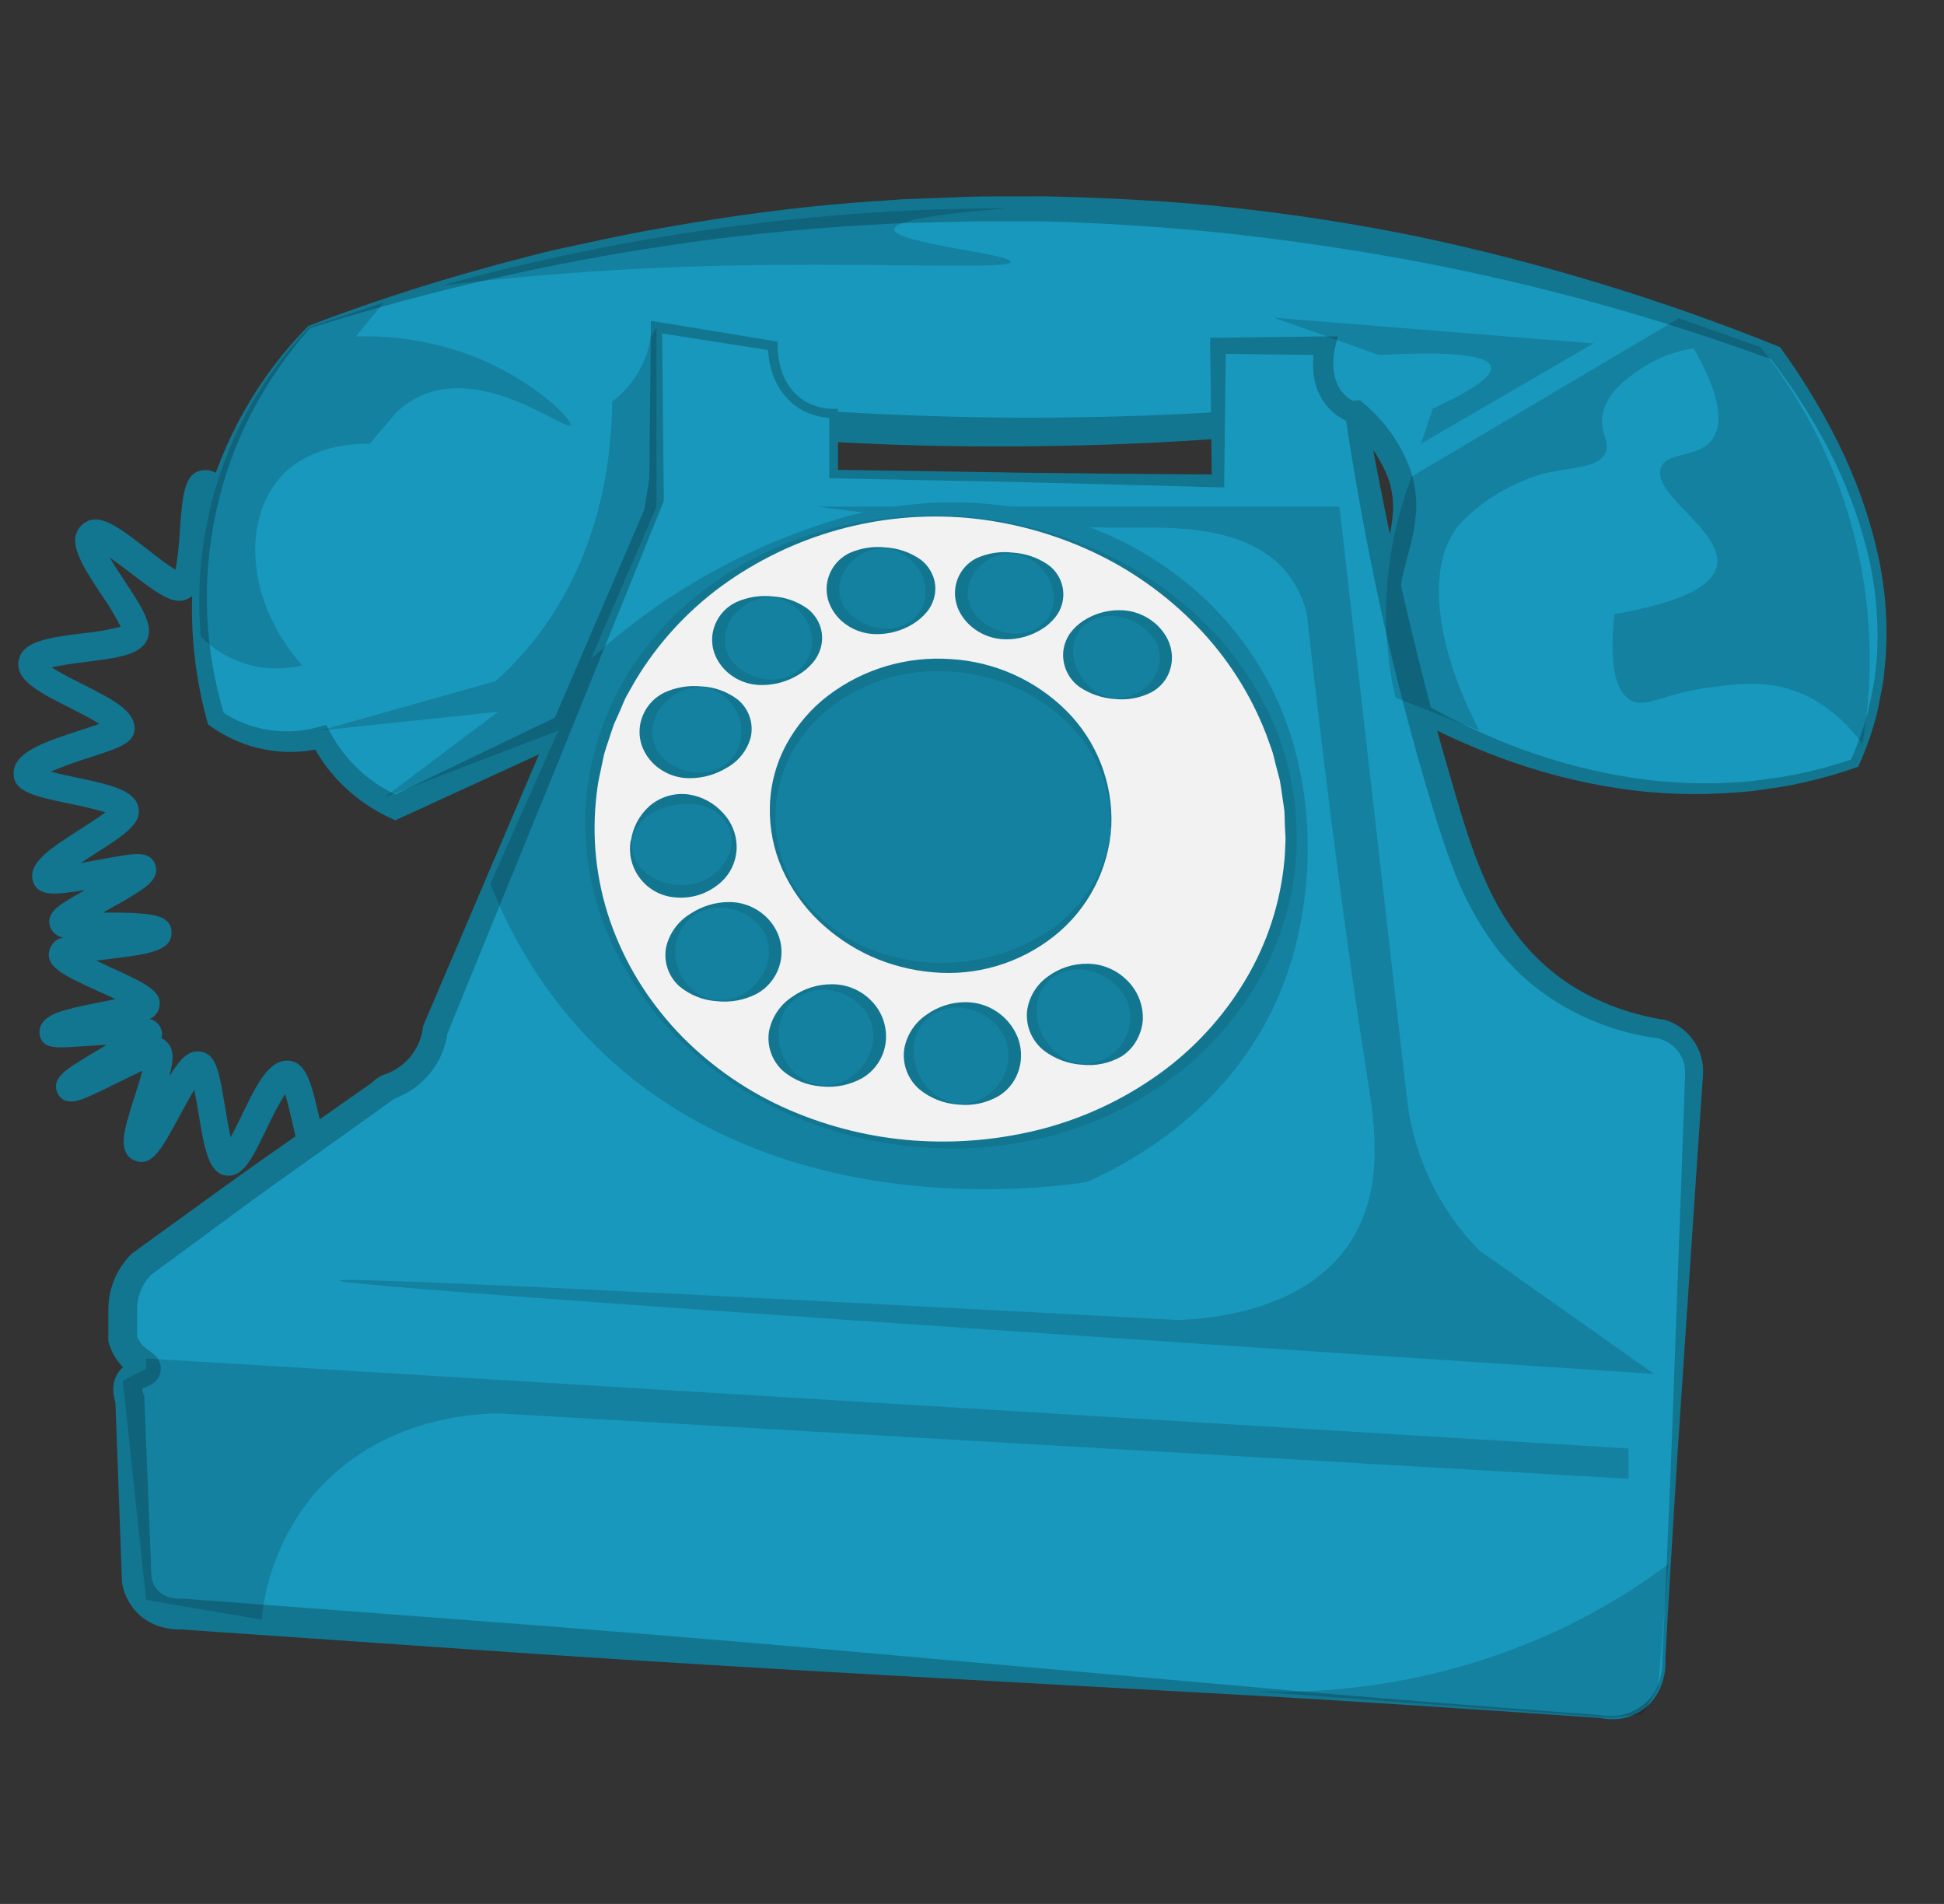
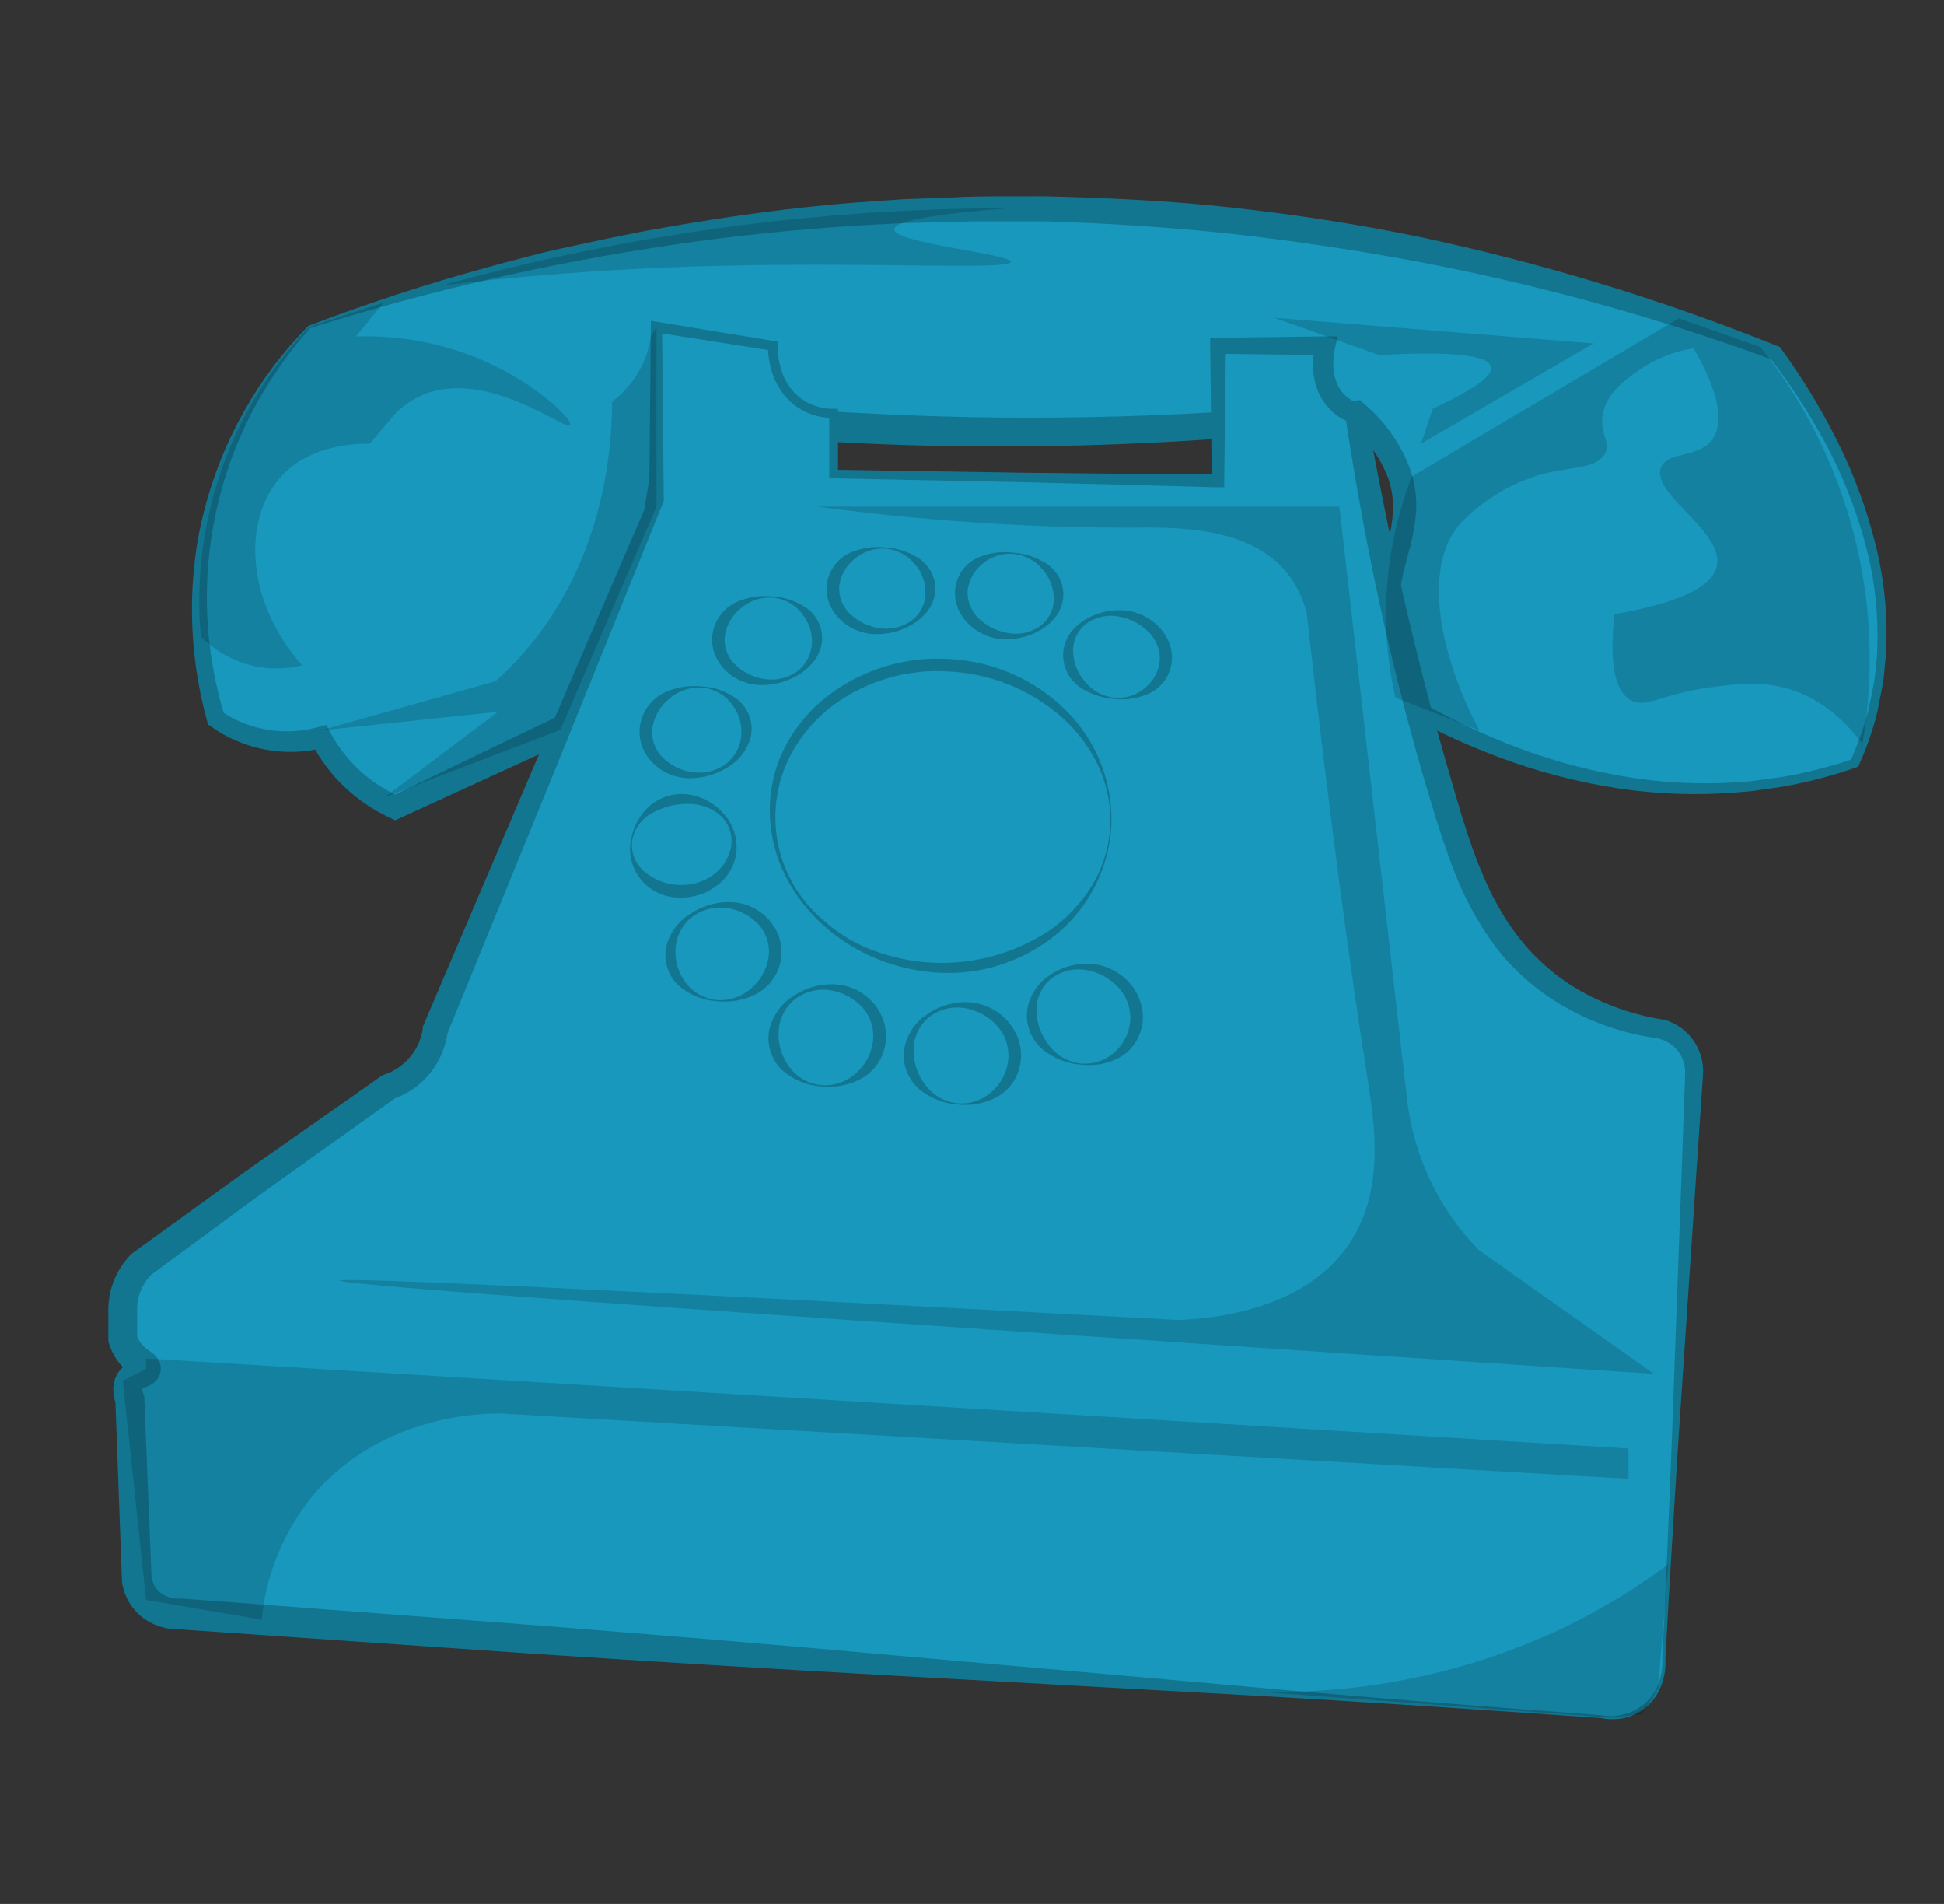
<svg xmlns="http://www.w3.org/2000/svg" width="48" height="47" viewBox="0 0 48 47">
  <rect x="0" y="0" width="48" height="47" fill="#333333" stroke="none" />
  <g fill="none">
    <g>
-       <path fill="#127691" d="M7.776 24.601h-.065c-.471-.063-.615-.691-.81-1.563-.052-.224-.12-.525-.186-.729-.167.276-.318.561-.454.854-.363.747-.581 1.199-.985 1.16-.45-.044-.552-.648-.704-1.573-.028-.162-.062-.37-.098-.546-.126.204-.268.471-.372.66-.43.796-.666 1.235-1.074 1.096-.408-.14-.29-.638-.255-.81.052-.235.146-.532.239-.818.053-.162.128-.402.181-.598-.191.089-.416.2-.593.287-.264.13-.512.252-.711.34-.23.1-.614.269-.787-.063-.174-.332.183-.569.42-.724.205-.135.485-.297.744-.452l.05-.03-.494.031c-.217.015-.422.028-.573.034-.191 0-.548.018-.593-.316-.057-.408.434-.549.648-.609.258-.074.59-.14.91-.202l.313-.064c-.136-.064-.28-.13-.4-.184-.884-.404-1.328-.606-1.233-1.014.04-.165.173-.291.339-.324-.152-.025-.277-.133-.324-.279-.093-.308.21-.499.41-.625.13-.083.29-.174.463-.27-.162.028-.324.053-.465.069-.264.03-.706.084-.823-.267-.15-.457.399-.81 1.158-1.296.195-.124.454-.29.626-.42-.24-.08-.627-.162-.886-.215-.848-.179-1.36-.287-1.38-.715-.028-.552.76-.81 1.671-1.105.141-.045.31-.1.449-.15-.204-.13-.514-.286-.724-.392-.775-.392-1.335-.676-1.275-1.144.065-.506.737-.591 1.587-.7.316-.03.628-.084.935-.162-.139-.275-.297-.539-.474-.79-.477-.72-.888-1.34-.486-1.718.401-.377.934.072 1.64.613.206.162.487.379.676.486.055-.317.09-.636.105-.956.062-.865.102-1.437.56-1.497.589-.078.902.782 1.23 1.693.074.226.163.447.268.66-.048-.052-.114-.084-.185-.088l-.076.706c-.311-.028-.416-.324-.672-1.025-.116-.337-.25-.668-.4-.99-.023.192-.04.426-.052.607-.067.927-.122 1.458-.496 1.62-.334.144-.689-.11-1.395-.648-.144-.11-.338-.259-.513-.38.11.187.25.4.354.557.464.7.72 1.111.576 1.458-.162.389-.733.461-1.523.562-.245.03-.608.078-.84.134.201.132.529.297.75.409.762.385 1.311.662 1.297 1.116-.017.343-.36.455-1.112.7-.327.1-.648.217-.964.35.188.048.422.097.601.136.867.183 1.494.314 1.573.76.072.395-.362.673-1.082 1.133-.1.065-.223.143-.345.224l.423-.076c.266-.049.518-.096.714-.122.229-.03.576-.076.695.22.14.34-.223.574-.44.713-.217.14-.486.292-.76.444l-.08.046h.046c.324 0 .648 0 .907.026.26.026.726.055.737.452.015.486-.6.555-1.62.677l-.24.029.342.162c.859.392 1.296.588 1.217.982-.025.132-.113.244-.237.298.14.031.252.138.289.277.02.065.02.135 0 .2.058.024.11.06.15.11.162.174.151.42.047.825.27-.437.477-.648.762-.606.392.047.466.495.615 1.386.034.209.083.5.135.73.086-.162.18-.353.254-.505.39-.81.698-1.44 1.197-1.385.425.048.55.588.738 1.406.063.3.142.597.236.89.12-.184.272-.47.386-.683.416-.782.716-1.346 1.184-1.276l-.102.683c.037.007.076.002.11-.014-.131.082-.415.615-.583.933-.368.693-.627 1.174-1.016 1.174z" transform="translate(.324 4.698)" />
      <path fill="#1898BC" d="M7.311 3.376c11.754-4.125 24.598-3.9 36.2.633.92 1.225 3.403 4.86 2.418 8.805-.113.454-.267.898-.46 1.324-.581.2-1.177.353-1.782.46-4.196.735-7.776-1.014-9.558-2.072-.162-.598-.24-1.215-.229-1.834.03-1.599.648-2.283.403-3.402-.093-.44-.351-1.087-1.151-1.782-2.753.302-5.52.456-8.288.46-2.846.004-5.69-.15-8.518-.46l-1.152 7.021-5.754 2.699c-.533-.237-1.005-.59-1.382-1.035-.178-.213-.333-.444-.46-.69-.89.233-1.837.065-2.592-.46-1.01-3.403-.133-7.086 2.302-9.669l.003.002z" transform="translate(.324 4.698)" />
      <path fill="#127691" d="M7.29 3.347c.73-.279 1.458-.536 2.189-.776.73-.24 1.474-.462 2.219-.666.371-.107.747-.198 1.12-.298.372-.1.751-.181 1.133-.262.383-.081.755-.162 1.134-.239l.57-.111.57-.1C17.75.628 19.287.42 20.83.3l1.158-.08L23.15.178c.774-.044 1.549-.023 2.323-.03 1.549.038 3.097.11 4.64.28 1.542.17 3.078.406 4.59.718 3.032.642 6.001 1.547 8.875 2.704l.047.02.028.037c.536.738 1.01 1.52 1.415 2.337.406.819.72 1.68.934 2.568.217.89.296 1.808.233 2.722l-.033.342c-.007.114-.021.227-.043.34-.044.225-.085.45-.132.674-.111.444-.262.878-.45 1.296l-.021.045-.049.016c-.47.164-.95.298-1.438.402-.122.026-.244.05-.366.071l-.37.054-.369.053c-.123.016-.248.021-.373.033-.994.083-1.995.05-2.982-.1-.987-.153-1.956-.406-2.892-.754-.935-.35-1.84-.777-2.703-1.278l-.08-.046-.026-.094c-.177-.621-.265-1.265-.262-1.911.003-.326.03-.65.082-.972.05-.324.127-.632.2-.932.077-.282.126-.571.145-.863.01-.276-.031-.55-.123-.81-.208-.533-.553-1.003-1-1.361l.237.075c-1.4.162-2.804.285-4.212.37-1.407.086-2.815.13-4.226.138-1.411.008-2.82-.022-4.228-.097-1.408-.074-2.814-.191-4.212-.343l.411-.313-1.181 7.016-.03.182-.163.074-5.788 2.654-.123.056-.118-.055c-.418-.192-.801-.451-1.134-.768-.335-.316-.612-.689-.82-1.1l.303.135c-.962.24-1.98.045-2.787-.531l-.068-.05-.02-.074c-.237-.854-.362-1.735-.375-2.62-.007-.442.016-.883.068-1.321.049-.437.13-.87.242-1.296.22-.85.55-1.666.983-2.43.431-.765.963-1.469 1.581-2.093zm.039.058c-.571.644-1.061 1.356-1.458 2.12-.39.763-.68 1.574-.859 2.413-.365 1.672-.292 3.41.212 5.045l-.087-.122c.703.473 1.578.616 2.394.39l.203-.054.099.19c.379.707.987 1.265 1.725 1.582h-.241l5.731-2.754-.194.257 1.12-7.026.058-.351.354.039c1.388.153 2.78.268 4.175.345 1.395.078 2.79.128 4.188.133 1.398.005 2.794-.025 4.19-.094 1.394-.07 2.789-.18 4.179-.324l.137-.015.1.088c.522.437.92 1.006 1.151 1.647.11.33.156.678.136 1.026-.027.329-.086.654-.178.972-.08.303-.162.594-.207.889-.16.886-.125 1.797.102 2.668l-.106-.14c.83.512 1.7.952 2.604 1.318.905.362 1.844.63 2.804.802.961.174 1.94.229 2.916.162.121-.01.243-.015.364-.028l.363-.05.363-.049c.12-.02.24-.042.36-.066.478-.098.95-.226 1.412-.382l-.079.058c.186-.405.335-.825.447-1.256.049-.217.09-.435.133-.648.022-.106.037-.215.045-.324l.033-.332c.055-.89-.027-1.785-.245-2.652-.22-.867-.54-1.705-.952-2.5-.415-.792-.9-1.546-1.449-2.253l.076.057c-2.88-1.06-5.844-1.876-8.861-2.443-1.507-.279-3.019-.503-4.536-.672-1.523-.162-3.052-.26-4.583-.305h-1.724L23.17.78l-1.148.028-1.147.06c-1.53.1-3.057.25-4.575.476-3.04.446-6.04 1.134-8.97 2.059v.003z" transform="translate(.324 4.698)" />
      <path fill="#1898BC" d="M39.194 37.678c.362.067.736-.016 1.035-.23.582-.433.522-1.168.519-1.209l.748-14.445c.008-.224-.052-.445-.173-.634-.149-.224-.374-.388-.633-.46-.952-.131-1.86-.486-2.648-1.035-1.573-1.12-2.143-2.767-2.592-4.2-.998-3.261-1.766-6.588-2.298-9.957-.174-.06-.331-.158-.46-.288-.503-.514-.307-1.313-.289-1.382h-2.647v3.339l-9.496-.174V5.508c-.287.003-.568-.077-.81-.23-.707-.459-.694-1.372-.69-1.439l-2.878-.46v4.26L10.418 20.73c-.083.65-.53 1.196-1.152 1.405L5.93 24.498l-2.762 2.015c-.319.318-.487.758-.46 1.208v.629c.036.125.094.242.173.345.19.246.415.295.404.403-.012.109-.284.1-.404.289-.067.146-.067.314 0 .46l.174 4.432c.025.191.105.371.23.519.222.237.538.363.863.345l35.047 2.535z" transform="translate(.324 4.698)" />
      <path fill="#127691" d="M39.204 37.642c.399.076.81-.04 1.111-.312.147-.138.258-.31.324-.5.065-.188.092-.388.08-.587.07-1.326.121-2.652.18-3.98.058-1.326.1-2.653.15-3.98l.146-3.98.071-1.99.018-.496c.006-.134-.018-.267-.071-.39-.107-.241-.32-.42-.575-.485h.029c-.784-.098-1.543-.341-2.237-.718-.706-.38-1.325-.904-1.818-1.536-.467-.632-.839-1.33-1.103-2.07-.27-.727-.486-1.458-.698-2.18-.422-1.459-.794-2.931-1.11-4.415-.316-1.484-.585-2.976-.81-4.475l.162.203c-.194-.07-.37-.18-.519-.324-.146-.145-.26-.32-.332-.512-.068-.184-.103-.379-.105-.575-.004-.191.018-.382.065-.567l.227.295-2.647-.033.202-.202-.04 3.337v.162h-.162l-2.364-.065-2.373-.06-4.749-.097h-.105V5.508l.112.112c-.226.002-.45-.044-.658-.133-.209-.092-.394-.23-.54-.405-.147-.173-.257-.373-.325-.59-.068-.212-.102-.434-.102-.657l.102.123-2.879-.45.162-.13.043 4.259v.034l-.015.034-2.66 6.575-2.681 6.568.02-.08c-.093.77-.62 1.418-1.353 1.667l.082-.042-3.058 2.182c-.51.363-1.01.74-1.515 1.108l-1.512 1.113.043-.035c-.227.228-.354.537-.355.858v.731l-.015-.1c.03.102.087.196.162.272.042.042.087.08.136.113.031.023.065.044.122.09l.048.046c.025.026.047.054.065.084.012.02.023.042.033.064.01.027.02.056.026.085.023.122-.006.248-.08.347-.014.02-.03.037-.047.054-.014.014-.03.027-.045.038-.023.017-.047.033-.071.046l-.052.026-.119.05c-.051.023-.045.03-.035.016.01-.013 0-.02 0 .01.004.044.014.088.03.13l.02.051v.059l.178 4.43v-.037c.02.16.102.305.229.403.065.049.138.085.217.106.083.023.17.034.256.03h.048l8.766.662c2.916.231 5.84.47 8.758.735l8.748.774c2.919.268 5.838.488 8.764.708zm-.01.07c-2.916-.203-5.843-.402-8.769-.565l-8.775-.486c-2.926-.162-5.847-.34-8.768-.532l-8.76-.604h.05c-.17.008-.34-.012-.504-.058-.169-.048-.327-.126-.467-.232-.283-.219-.469-.54-.515-.896V34.303l-.162-4.432.021.11c-.04-.111-.065-.228-.071-.346-.01-.161.033-.321.123-.456.088-.122.21-.217.35-.272l.107-.043-.02.012-.022.02c-.01.01-.018.02-.026.03-.024.033-.041.069-.05.108-.01.04-.01.082 0 .123.003.02.009.038.017.056.005.013.011.025.018.036.008.013.017.025.028.036l-.075-.055c-.084-.06-.163-.128-.235-.203-.152-.161-.263-.357-.324-.57l-.014-.05v-.79c.003-.507.206-.994.565-1.354l.021-.02.021-.015 1.523-1.102c.509-.364 1.012-.737 1.526-1.097l3.078-2.159.039-.028.044-.014c.504-.169.871-.607.947-1.134v-.044l.015-.036 2.783-6.523 2.804-6.516-.013.068.042-4.259v-.162l.153.024 2.875.472.102.016v.107c0 .196.03.391.088.578.055.187.147.361.27.512.123.148.278.266.454.345.178.078.37.119.565.119h.114v1.61l-.106-.107 4.749.074 2.374.026 2.375.017-.162.162-.04-3.338v-.2h.206l2.647-.033h.296l-.07.298c-.031.143-.044.289-.038.434.004.141.032.28.084.412.098.25.304.44.56.52l.143.045.027.162c.263 1.484.56 2.96.89 4.428.338 1.466.703 2.925 1.126 4.374.423 1.448.81 2.916 1.672 4.064.428.577.97 1.06 1.594 1.418.632.356 1.323.596 2.04.71h.028c.606.17 1.008.742.963 1.368l-.034.498-.135 1.987-.267 3.976c-.086 1.325-.182 2.65-.26 3.975-.08 1.325-.163 2.65-.233 3.976.013.21-.017.422-.087.622-.069.2-.185.382-.339.528-.155.144-.344.248-.549.303-.207.049-.423.051-.632.008h.005z" transform="translate(.324 4.698)" />
      <g fill="#000" opacity=".15">
        <path d="M40.552 3.545c2.202 2.756 3.118 6.323 2.519 9.799-.726-.983-1.508-1.273-1.863-1.372-.676-.188-1.32-.102-1.871-.03-1.241.163-1.602.534-1.986.325-.279-.162-.569-.622-.404-2.129 1.87-.324 2.456-.776 2.532-1.209.151-.853-1.649-1.767-1.381-2.417.162-.403.921-.21 1.266-.69.366-.508.012-1.416-.46-2.245-.475.07-.927.247-1.323.518-.344.237-.81.562-.92 1.094-.098.486.202.675.058.972-.19.397-.831.332-1.554.518-.764.221-1.458.638-2.013 1.209-.903.996-.618 3.078.46 5.122l-2.072-.81c-.138-.601-.215-1.215-.232-1.832-.027-1.238.188-2.47.634-3.626l6.596-3.907 2.014.71zM32.172 5.93l4.259-2.475-7.887-.633 2.592.92c1.778-.096 2.699 0 2.762.289.051.226-.428.571-1.438 1.035l-.288.865zM22.042 1.442c-.018.218-3.674-.02-7.828.115-2.63.084-4.782.296-6.22.468C12.562.759 17.28.117 22.018.117c-1.684.13-2.848.3-2.854.52-.008.346 2.895.609 2.879.805zM6.56 2.446l-.69.838c1.064-.037 2.125.16 3.106.575 1.373.59 2.26 1.495 2.187 1.612-.102.162-2.038-1.405-3.625-.749-.257.108-.492.264-.69.46l-.634.749c-.332 0-1.458.014-2.187.81-.959 1.046-.886 3.078.519 4.662-.902.223-1.855-.048-2.505-.711-.149-1.69.14-3.389.836-4.935.457-.999 1.08-1.914 1.842-2.705l1.84-.606zM13.294 3.052l-.14.233c-.034.238-.104.47-.205.687-.172.363-.43.678-.749.92-.014 1.343-.26 3.806-1.957 5.928-.28.348-.588.673-.92.972l-4.317 1.217 4.374-.46-2.795 2.106 4.337-1.66 2.372-5.507M.69 34.475l2.855.486c.106-1.106.534-2.156 1.23-3.021 1.705-2.067 4.297-2.074 4.663-2.069l27.856 1.612v-.748L.69 28.512v.26l-.575.288.575 5.415zM38.276 33.592l-.25 3.044-.389.661-.777.08-8.87-.648c2.653.108 5.291-.43 7.69-1.565.914-.44 1.783-.965 2.596-1.572z" transform="translate(.324 4.698) translate(2.592 .324)" />
        <path d="M17.264 7.484h12.892l1.669 14.62c.159 1.41.786 2.727 1.782 3.74l4.316 3.05C16.279 27.473 5.46 26.705 5.466 26.591c.005-.091 6.911.233 20.718.972.919-.038 3.028-.255 4.144-1.782.972-1.342.703-3.018.518-4.201-.463-2.953-.949-6.566-1.496-11.453-.083-.353-.24-.685-.46-.972-.945-1.214-2.83-1.159-3.914-1.152-2.58-.001-5.156-.174-7.712-.519z" transform="translate(.324 4.698) translate(2.592 .324)" />
-         <path d="M29.181 17.838c-.138.73-.374 1.439-.701 2.106-1.28 2.592-3.603 3.786-4.56 4.212-.971.15-7.817 1.092-12.274-3.507-1.066-1.11-1.9-2.422-2.454-3.858l2.45-5.517c1.819-1.669 4.004-2.886 6.379-3.555 3.773-.998 7.654.258 9.759 3.11 2.19 2.964 1.526 6.411 1.401 7.009z" transform="translate(.324 4.698) translate(2.592 .324)" />
      </g>
-       <path fill="#F2F2F2" d="M23.545 8.072c-4.497-.375-8.615 2.456-9.234 6.557-.658 4.374 2.879 8.484 7.938 8.91 5.06.426 9.234-3.043 9.309-7.464.074-4.149-3.516-7.627-8.013-8.003zm1.134.887c.648.055 1.158.554 1.123 1.117-.036.564-.608.99-1.274.935-.665-.055-1.168-.565-1.12-1.134.046-.568.623-.967 1.28-.918h-.009zm2.414 6.739c-.109 2.094-2.12 3.68-4.486 3.481-2.367-.2-4.086-2.096-3.844-4.18.233-2.018 2.23-3.458 4.468-3.27 2.237.188 3.975 1.939 3.87 3.969h-.008zM21.546 8.83c.656.055 1.149.554 1.098 1.117-.05.564-.633.99-1.296.935-.662-.055-1.158-.565-1.096-1.134.061-.568.636-.973 1.294-.918zm-2.788 1.213c.664.055 1.152.564 1.087 1.134-.065.57-.664 1.012-1.34.956-.675-.057-1.161-.577-1.085-1.159.076-.581.674-.99 1.338-.931zm-1.748 2.218c.677.056 1.166.583 1.093 1.18-.072.599-.691 1.05-1.38.994-.688-.057-1.176-.596-1.09-1.2.086-.605.695-1.03 1.377-.974zm-1.733 3.789c.087-.624.719-1.077 1.41-1.019.692.058 1.191.606 1.115 1.231-.076.625-.71 1.099-1.412 1.039-.704-.06-1.209-.616-1.12-1.251h.007zm2.106 3.953c-.718-.06-1.228-.648-1.134-1.296.094-.648.724-1.121 1.428-1.063.705.058 1.217.629 1.144 1.278-.073.65-.722 1.14-1.438 1.08zm2.58 2.106c-.335-.015-.65-.165-.873-.417-.223-.252-.334-.583-.308-.918.104-.689.734-1.173 1.426-1.095.332.015.643.163.866.41.222.247.336.572.316.904-.095.696-.728 1.19-1.427 1.113v.003zm3.365.444c-.704-.036-1.247-.636-1.212-1.34.084-.69.709-1.181 1.398-1.1.696.037 1.235.622 1.214 1.319-.034.335-.202.643-.465.854-.263.21-.6.307-.935.267zm3.054-.984c-.721-.06-1.27-.648-1.228-1.32.042-.672.648-1.134 1.359-1.082.711.052 1.259.638 1.23 1.296-.03.658-.64 1.168-1.361 1.106zm.821-9.03c-.674-.056-1.19-.576-1.155-1.158.036-.581.601-.995 1.264-.94.662.056 1.179.564 1.155 1.135-.025.57-.59 1.022-1.264.965v-.002z" transform="translate(.324 4.698)" />
-       <path fill="#127691" d="M23.543 8.085c-2.157-.185-4.308.415-6.058 1.69-.858.63-1.581 1.424-2.127 2.336l-.196.345c-.068.114-.11.24-.162.358l-.162.361c-.046.124-.085.252-.127.376-.042.125-.086.251-.121.378l-.081.387c-.025.13-.06.258-.076.389-.017.131-.036.262-.046.393-.099 1.061.045 2.13.421 3.127.188.5.429.977.718 1.426.29.448.624.866.998 1.247.755.763 1.65 1.375 2.634 1.801.984.426 2.032.683 3.1.759 1.065.075 2.134-.024 3.166-.292 1.028-.271 1.998-.727 2.863-1.346.862-.616 1.588-1.404 2.132-2.314.545-.906.877-1.925.972-2.979.013-.131.014-.262.022-.393.009-.132 0-.263-.01-.396l-.012-.395c-.013-.131-.038-.26-.055-.39-.018-.13-.036-.261-.06-.39l-.1-.383c-.036-.127-.056-.258-.103-.38l-.134-.373c-.383-.992-.962-1.896-1.701-2.659-.744-.77-1.622-1.396-2.592-1.848-.978-.455-2.028-.738-3.103-.835zm0-.029c1.078.087 2.134.352 3.125.784 1 .426 1.913 1.03 2.696 1.782.79.76 1.411 1.678 1.823 2.694.403 1.025.57 2.128.486 3.226-.09 1.1-.434 2.164-1.005 3.109-.57.938-1.327 1.749-2.224 2.381-.895.63-1.9 1.086-2.963 1.346-1.06.258-2.155.335-3.24.23-1.079-.103-2.134-.379-3.125-.818-.989-.444-1.89-1.061-2.663-1.822-.774-.765-1.386-1.677-1.802-2.683-.413-1.015-.587-2.111-.508-3.204.094-1.094.436-2.152 1-3.093.57-.935 1.333-1.737 2.236-2.355.897-.615 1.897-1.062 2.954-1.318 1.05-.258 2.134-.345 3.212-.257l-.002-.002z" transform="translate(.324 4.698)" />
      <path fill="#127691" d="M24.687 8.944c.305.02.599.119.852.288.205.14.343.36.382.605.038.245-.027.495-.18.691-.095.123-.213.227-.346.308-.26.162-.561.248-.868.248-.322.003-.634-.112-.877-.324-.125-.109-.227-.242-.3-.392-.072-.155-.104-.326-.092-.497.026-.341.23-.643.538-.793.28-.125.587-.172.891-.134zm0 .03c-.286-.021-.569.077-.78.271-.194.164-.315.397-.34.648-.009.252.089.496.27.671.194.187.44.312.704.361.281.058.573 0 .81-.162.22-.161.35-.42.345-.693-.006-.26-.103-.509-.273-.705-.182-.226-.448-.368-.737-.392h.001zM27.116 15.698c-.063 1.064-.576 2.05-1.411 2.712-.845.671-1.915.991-2.99.894-.529-.045-1.047-.178-1.532-.394-.478-.217-.917-.514-1.296-.878-.379-.365-.684-.8-.899-1.28-.213-.485-.317-1.01-.303-1.54.013-.536.152-1.061.407-1.533.256-.473.61-.886 1.038-1.211.864-.654 1.936-.972 3.017-.896 1.077.061 2.095.515 2.86 1.276.753.753 1.155 1.787 1.109 2.85zm-.03 0c.025-.518-.077-1.033-.298-1.502-.22-.462-.532-.874-.918-1.21-.77-.666-1.738-1.056-2.754-1.108-1.01-.069-2.013.218-2.835.81-.405.297-.746.674-1.001 1.106-.806 1.37-.527 3.12.665 4.17.188.175.392.33.61.465.108.068.22.129.335.183.113.058.23.11.35.152 1.448.544 3.069.358 4.356-.499.421-.29.776-.667 1.043-1.104.268-.444.421-.947.447-1.465v.002zM21.546 8.816c.305.018.6.12.852.293.132.098.236.229.301.38.067.152.088.32.06.485-.028.162-.098.313-.202.44-.1.119-.22.22-.353.3-.263.157-.564.241-.87.242-.322.005-.635-.11-.877-.324-.124-.112-.224-.249-.291-.402-.068-.158-.093-.331-.073-.502.042-.338.254-.63.562-.776.28-.124.587-.17.891-.136zm0 .03c-.287-.02-.57.076-.786.268-.197.163-.326.394-.361.648-.02.25.07.498.248.676.192.189.437.316.703.364.28.055.572-.003.81-.162.224-.158.36-.413.368-.687.006-.26-.083-.512-.25-.71-.178-.23-.443-.374-.732-.398zM18.758 10.025c.31.018.61.125.862.307.131.103.233.239.295.394.061.159.077.332.043.499-.034.162-.108.313-.215.439-.102.12-.224.221-.36.301-.267.161-.572.247-.884.248-.329.005-.647-.116-.888-.34-.125-.117-.222-.26-.285-.418-.063-.163-.082-.34-.055-.512.055-.339.273-.629.583-.776.283-.127.595-.176.904-.142zm0 .029c-.293-.02-.58.079-.8.273-.204.167-.34.402-.383.661-.032.255.052.51.229.695.192.196.44.327.71.375.283.055.577-.004.82-.162.227-.162.37-.418.388-.697.017-.264-.065-.524-.23-.73-.175-.238-.442-.389-.736-.415h.002zM17.01 12.247c.32.018.626.13.881.324.133.109.233.252.29.413.059.165.07.342.033.512-.085.323-.299.597-.592.758-.273.168-.587.257-.907.258-.338.005-.664-.125-.907-.361-.125-.123-.222-.272-.282-.436-.059-.168-.074-.35-.044-.525.062-.345.285-.64.6-.792.29-.133.61-.185.928-.15zm0 .03c-.3-.02-.597.082-.821.283-.21.173-.352.416-.4.683-.04.262.039.528.217.725.192.205.446.342.724.39.293.054.596-.01.842-.178.234-.168.383-.43.407-.718.024-.271-.054-.543-.219-.76-.176-.244-.45-.4-.75-.426zM15.256 16.05c.047-.328.21-.629.456-.85.264-.227.612-.332.958-.288.336.048.644.215.868.47.228.247.346.576.324.912-.026.352-.208.673-.496.876-.282.212-.632.314-.985.287-.345-.016-.666-.179-.883-.448-.217-.269-.308-.617-.25-.958l.008-.002zm.029 0c-.021.154.002.31.066.453.063.136.158.255.276.348.225.176.5.28.785.295.285.02.569-.05.81-.202.244-.155.421-.396.494-.676.034-.145.03-.297-.01-.44-.043-.146-.124-.278-.233-.385-.222-.199-.512-.305-.81-.296-.29-.004-.578.065-.836.2-.286.131-.49.396-.542.707v-.005zM17.381 20.018c-.339-.021-.663-.149-.925-.364-.275-.242-.402-.612-.332-.972.08-.343.296-.64.598-.822.282-.188.614-.29.954-.29.358-.002.701.142.95.399.129.132.226.29.286.463.059.177.075.364.047.548-.056.364-.28.681-.603.857-.3.154-.64.217-.975.181zm0-.029c.319.021.632-.092.865-.31.219-.194.363-.458.408-.746.04-.283-.043-.57-.228-.787-.2-.225-.471-.374-.768-.423-.312-.054-.633.021-.888.209-.243.188-.393.472-.413.779-.023.293.059.584.232.821.183.264.475.431.795.457h-.003zM19.962 22.121c-.345-.022-.675-.153-.942-.373-.28-.246-.414-.619-.356-.988.07-.353.28-.662.582-.857.284-.2.624-.306.972-.304.366-.002.717.145.972.408.267.269.398.644.356 1.02-.044.373-.26.703-.585.892-.304.168-.653.239-1 .202zm0-.03c.325.023.645-.095.878-.323.219-.203.358-.477.393-.773.032-.293-.058-.586-.25-.81-.204-.229-.48-.382-.782-.434-.318-.056-.646.025-.902.222-.244.199-.39.495-.398.81-.014.3.076.597.254.84.187.268.483.44.808.469h-.001zM23.328 22.568c-.345-.023-.675-.152-.944-.37-.282-.24-.427-.603-.386-.971.054-.356.255-.674.554-.875.283-.204.623-.313.972-.311.56.002 1.065.343 1.277.862.141.355.108.756-.091 1.082-.096.156-.23.287-.387.38-.302.171-.65.242-.995.203zm0-.029c.325.025.645-.094.876-.324.216-.207.347-.485.37-.782.02-.297-.08-.589-.279-.81-.207-.228-.484-.38-.787-.433-.319-.056-.647.026-.9.227-.241.203-.378.503-.374.818 0 .302.098.596.28.836.192.266.488.437.814.468zM26.38 21.585c-.34-.024-.666-.147-.936-.355-.286-.231-.44-.588-.41-.954.041-.355.234-.674.528-.877.278-.202.613-.31.957-.307.36 0 .704.14.963.388.273.255.424.614.413.987-.012.187-.067.368-.162.53-.09.158-.217.29-.371.387-.298.169-.642.24-.982.2zm0-.03c.321.025.636-.094.862-.323.21-.206.332-.483.343-.776.007-.29-.1-.572-.3-.784-.208-.221-.482-.37-.782-.423-.314-.057-.638.025-.888.225-.233.202-.361.501-.346.81.011.295.117.579.301.81.192.264.488.433.813.463l-.003-.001zM27.201 12.557c-.308-.02-.606-.121-.863-.292-.277-.195-.432-.52-.41-.859.013-.164.07-.323.162-.46.093-.128.209-.238.342-.324.262-.168.567-.258.878-.257.325-.004.64.112.888.324.127.109.232.242.308.392.076.155.113.326.106.499-.008.172-.06.34-.153.486-.091.14-.217.254-.365.332-.276.137-.586.192-.893.159zm0-.03c.291.022.577-.08.79-.28.194-.172.311-.416.323-.675.001-.258-.104-.504-.29-.682-.198-.19-.448-.318-.717-.368-.283-.055-.576.009-.81.176-.22.17-.342.438-.324.715.015.265.118.516.293.716.183.227.449.37.739.398H27.2z" transform="translate(.324 4.698)" />
    </g>
  </g>
</svg>